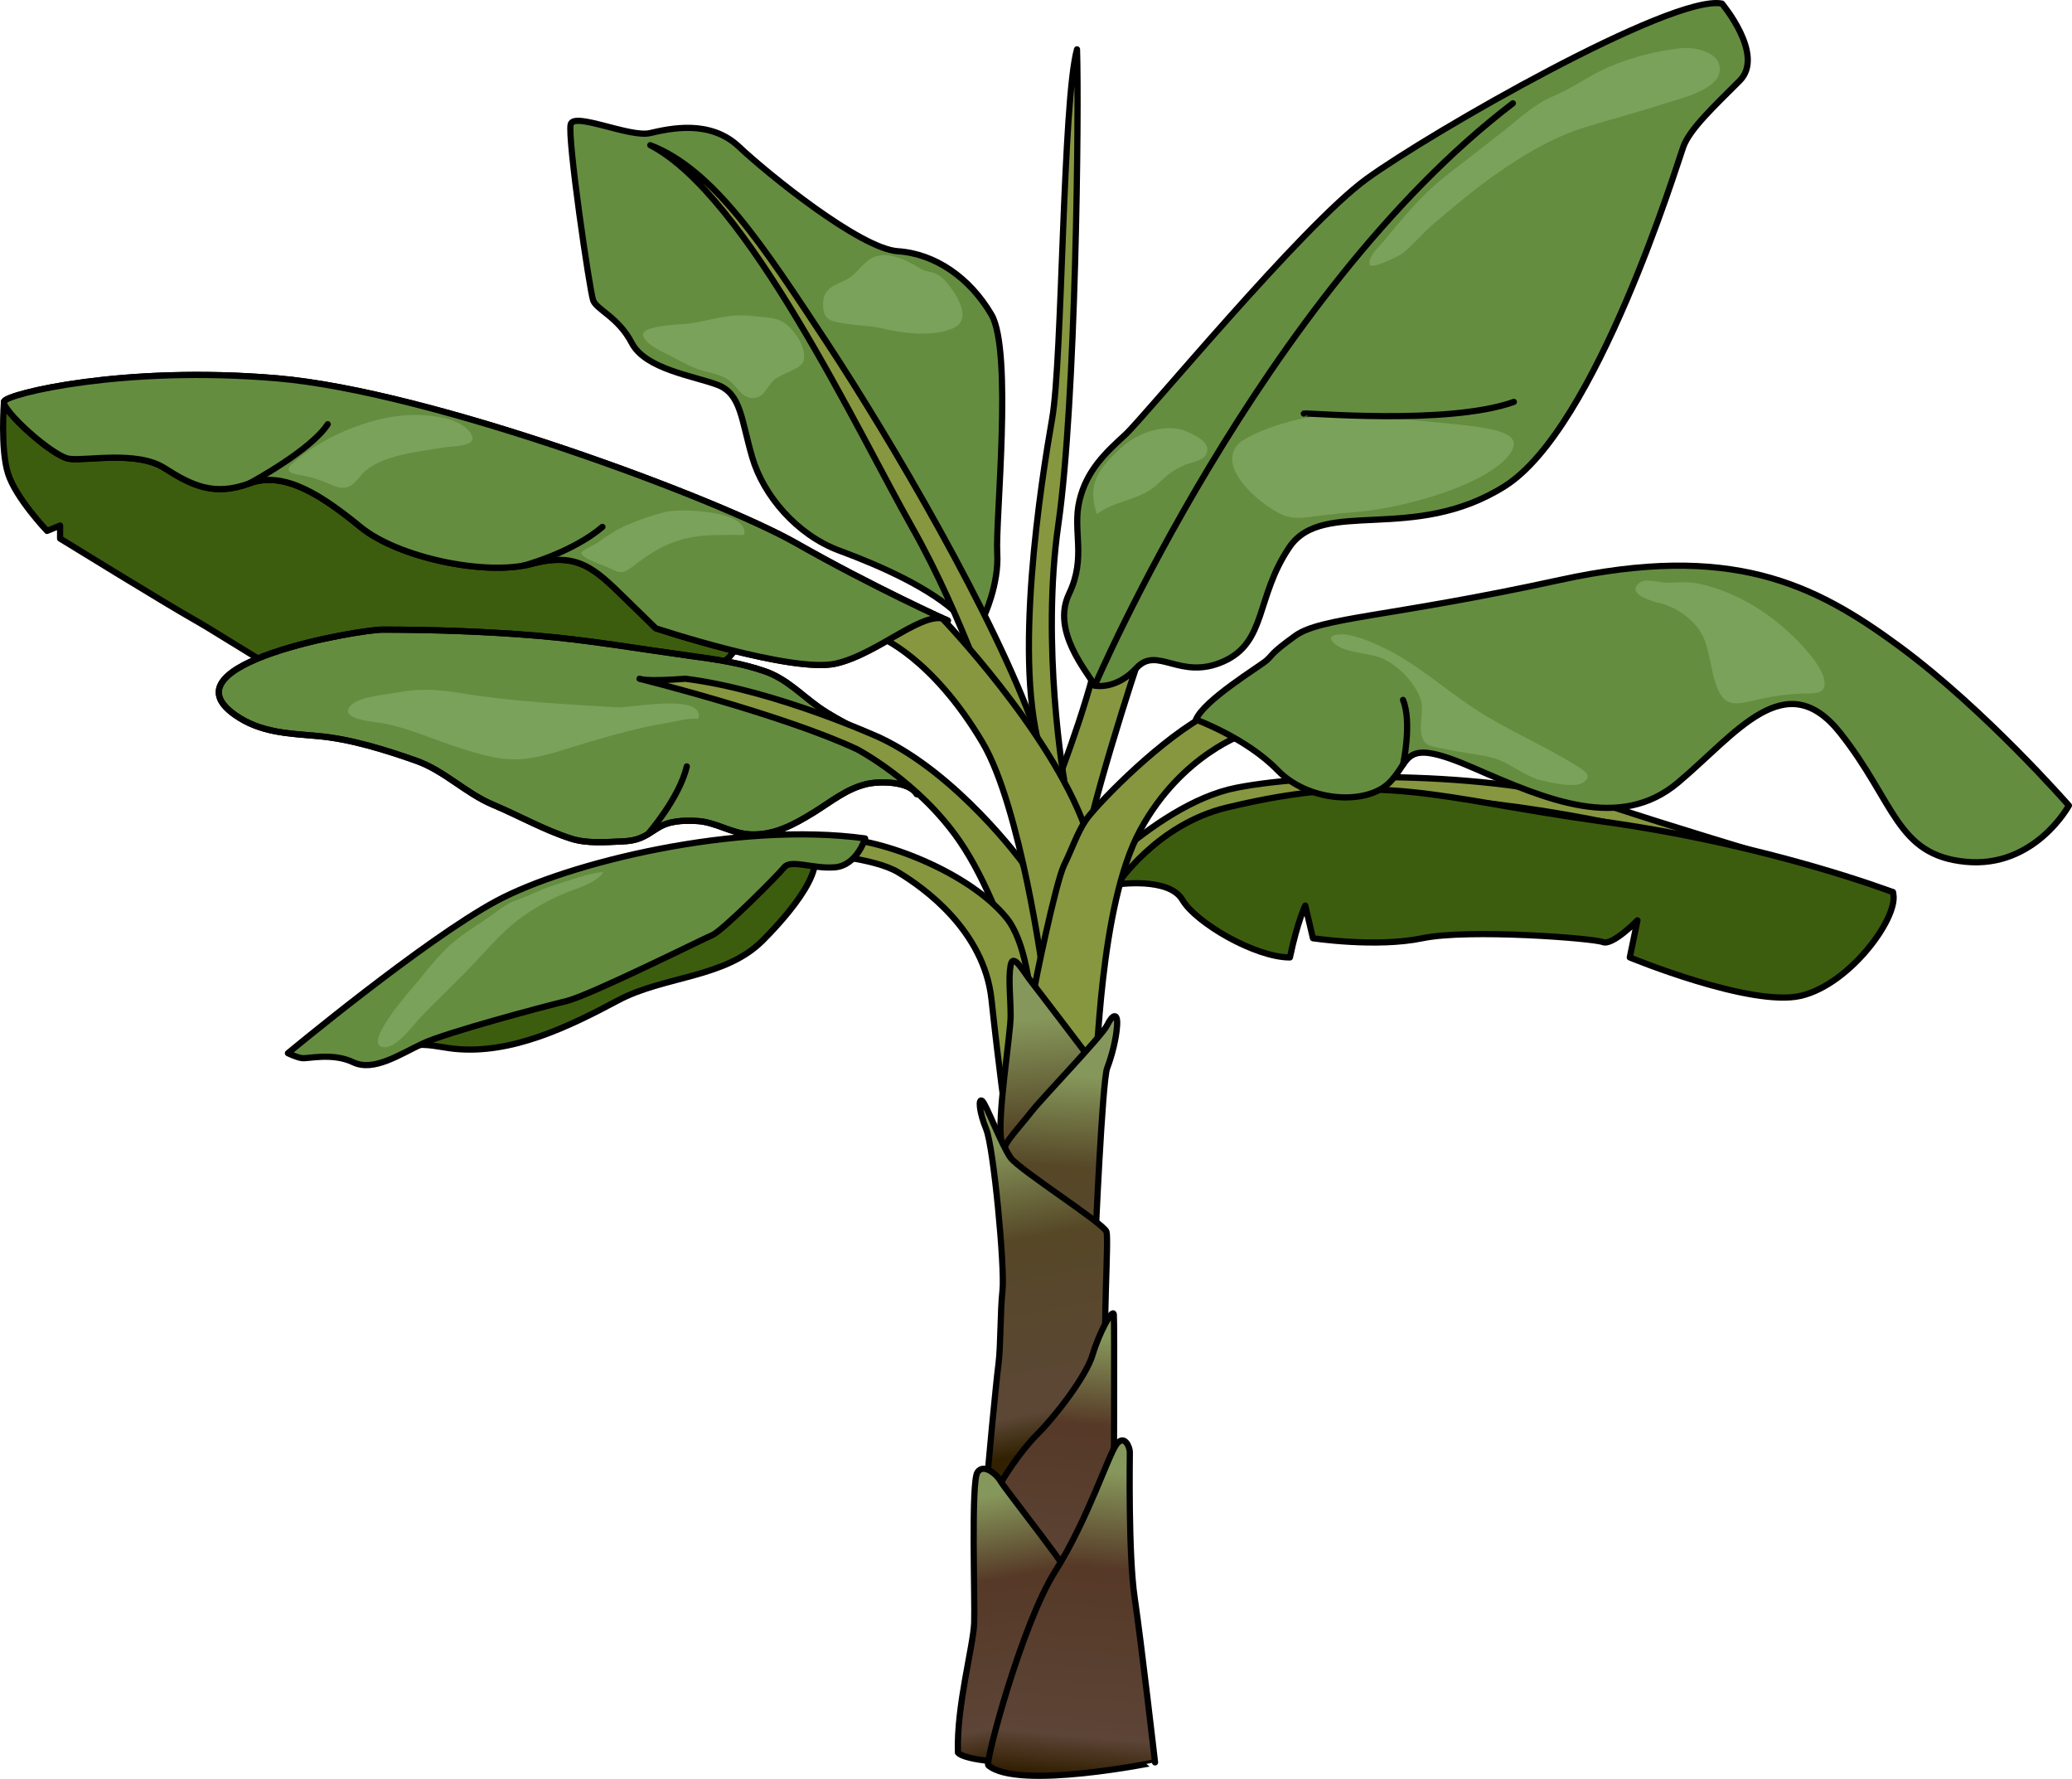
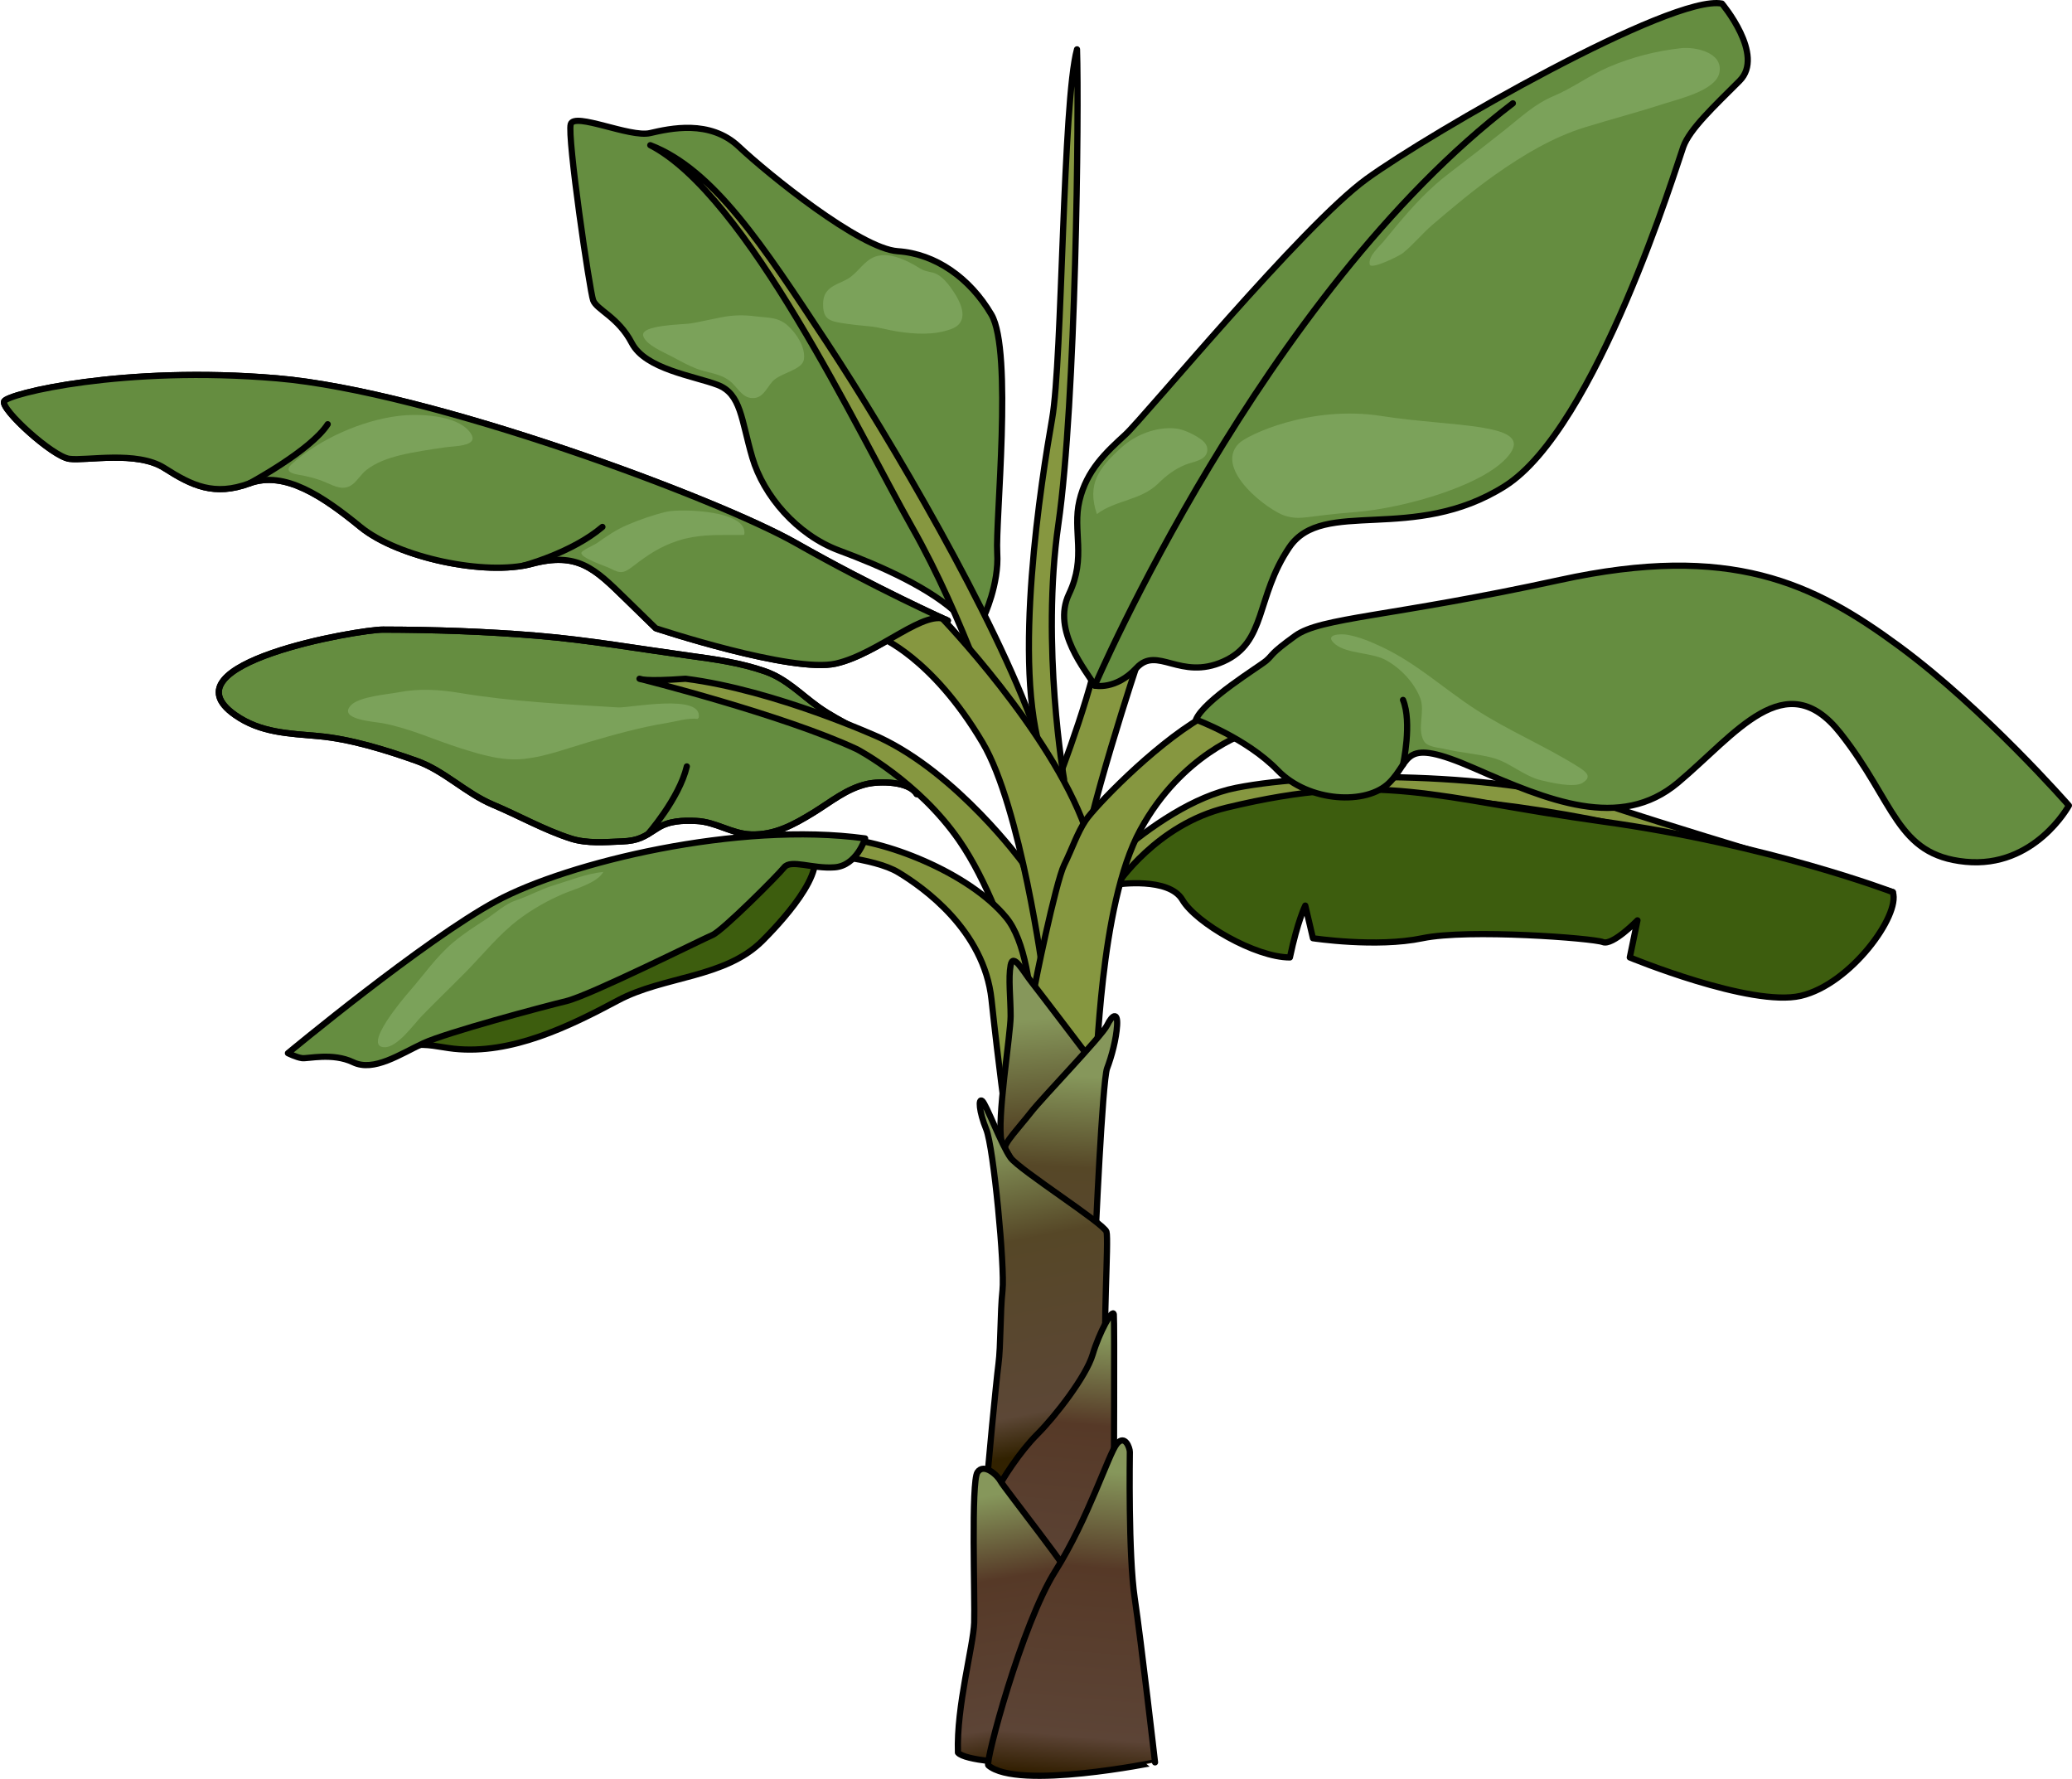
<svg xmlns="http://www.w3.org/2000/svg" version="1.1" id="Layer_1" x="0px" y="0px" width="500.825px" height="429.883px" viewBox="0 0 500.825 429.883" enable-background="new 0 0 500.825 429.883" xml:space="preserve">
  <g>
    <path fill="#3D5D0E" stroke="#000000" stroke-width="1.5" stroke-linecap="round" stroke-linejoin="round" stroke-miterlimit="10" d="   M148.149,215.741c12.096-3.974,22.767-7.706,35.516-9.325c1.938-0.246,10.047-3.369,11.886-1.809   c6.071,5.154-8.398,19.869-11.237,22.709c-9.104,9.106-23.802,8.479-34.942,14.438c-11.74,6.277-25.774,13.146-39.636,11.684   c-3.267-0.345-6.722-1.36-10.081-0.765c-2.689,0.478-4.97,3.089-7.402,3.25c-0.642-5.42,5.743-13.857,9.268-17.426" />
    <g>
-       <path fill="#3D5D0E" stroke="#000000" stroke-width="1.5" stroke-linecap="round" stroke-linejoin="round" stroke-miterlimit="10" d="    M0.963,97.121c0,0-0.89,11.331,0.963,17.27s9.45,13.906,9.45,13.906l3.15-1.297v3.15c0,0,25.57,15.751,32.798,19.827    s29.647,18.994,40.581,22.561s30.02,13.827,41.138,12.032s13.157-4.759,19.457-4.944s16.862-7.042,20.383-12.972    s4.263-5.929,6.115-6.855s4.262-5.188,4.262-5.188s-31.502-29.649-32.243-30.02s-34.836-6.3-34.836-6.3s-25.942-3.354-27.425-3.9    s-47.067-9.257-47.067-9.257l-21.494-6.485L0.963,97.121z" />
      <path fill="#658D40" stroke="#000000" stroke-width="1.5" stroke-linecap="round" stroke-linejoin="round" stroke-miterlimit="10" d="    M221.575,191.898c-1.869-3.129-8.934-3.15-12.006-2.449c-4.971,1.135-8.779,4.369-13,6.955c-4.793,2.938-9.315,5.427-15.062,5.244    c-4.675-0.148-8.443-3.05-13.188-3.256c-3.327-0.145-6.604-0.059-9.433,1.763c-3.211,2.067-4.496,3.023-8.615,3.188    c-4.033,0.16-8.394,0.544-12.256-0.69c-6.451-2.063-12.664-5.59-18.853-8.188c-6.581-2.763-11.735-8.198-18.464-10.591    c-7.365-2.62-15.959-5.289-23.712-5.986c-7.325-0.658-14.019-0.801-20.151-5.1c-17.768-12.454,29.848-20.649,35.738-20.638    c12.514,0.024,25.043,0.45,37.501,1.493c12.157,1.017,24.45,3.161,36.518,4.817c6.258,0.858,12.272,1.676,18.231,3.737    c5.262,1.82,8.632,5.522,13.013,8.646c5.601,3.993,12.04,6.204,17.481,10.557c2.729,2.183,6.279,5.091,7.506,8.499" />
      <path fill="none" stroke="#000000" stroke-width="1.5" stroke-linecap="round" stroke-linejoin="round" stroke-miterlimit="10" d="    M221.575,191.898c-1.869-3.129-8.934-3.15-12.006-2.449c-4.971,1.135-8.779,4.369-13,6.955c-4.793,2.938-9.315,5.427-15.062,5.244    c-4.675-0.148-8.443-3.05-13.188-3.256c-3.327-0.145-6.604-0.059-9.433,1.763c-3.211,2.067-4.496,3.023-8.615,3.188    c-4.033,0.16-8.394,0.544-12.256-0.69c-6.451-2.063-12.664-5.59-18.853-8.188c-6.581-2.763-11.735-8.198-18.464-10.591    c-7.365-2.62-15.959-5.289-23.712-5.986c-7.325-0.658-14.019-0.801-20.151-5.1c-17.768-12.454,29.848-20.649,35.738-20.638    c12.514,0.024,25.043,0.45,37.501,1.493c12.157,1.017,24.45,3.161,36.518,4.817c6.258,0.858,12.272,1.676,18.231,3.737    c5.262,1.82,8.632,5.522,13.013,8.646c5.601,3.993,12.04,6.204,17.481,10.557c2.729,2.183,6.279,5.091,7.506,8.499" />
      <path fill="#869740" stroke="#000000" stroke-width="1.5" stroke-linecap="round" stroke-linejoin="round" stroke-miterlimit="10" d="    M207.158,181.065c0,0,14.751,7.7,24.667,22c6.897,9.946,11.667,23.999,13.167,28.666s7.027,7.5,7.027,7.5s3.806-6.501,3.806-7.167    s-8.736-23.687-8.736-23.687s-15.598-21.313-34.491-30.146c0,0-25.147-11.458-46.897-14.208c-10.125,0.75-11.125,0-11.125,0    S189.366,172.732,207.158,181.065z" />
      <path fill="#869740" stroke="#000000" stroke-width="1.5" stroke-linecap="round" stroke-linejoin="round" stroke-miterlimit="10" d="    M256.555,219.769c0,0,21.813-25.364,42.235-29.391c20.422-4.027,64.515-4.028,91.434,4.791    c26.919,8.82,67.299,20.422,67.299,20.422s-27.849-5.063-49.198-11.814c-21.35-6.75-61.264-12.783-81.686-10.927    c-20.422,1.855-46.412,8.354-56.623,20.886c-10.212,12.531-13.461,26.919-13.461,26.919V219.769z" />
      <path fill="#3D5D0E" stroke="#000000" stroke-width="1.5" stroke-linecap="round" stroke-linejoin="round" stroke-miterlimit="10" d="    M270.016,213.735c0,0,12.529-1.856,15.779,3.713c3.249,5.569,17.637,13.924,25.99,13.924c1.857-8.818,3.714-12.531,3.714-12.531    l1.856,7.89c0,0,15.316,2.321,26.455,0c11.14-2.321,41.307,0,43.628,0.929c2.321,0.928,8.354-5.255,8.354-5.255l-1.855,8.968    c0,0,29.24,12.066,41.308,9.282s24.134-19.494,22.277-25.063c0,0-30.056-11.527-70.293-17.082    c-40.237-5.556-53.301-12.379-90.76-3.34C279.538,199.255,270.016,213.735,270.016,213.735z" />
      <path fill="#658D40" stroke="#000000" stroke-width="1.5" stroke-linecap="round" stroke-linejoin="round" stroke-miterlimit="10" d="    M232.009,148.906c-6.814-6.68-18.942-12.072-29.174-15.863c-10.232-3.792-18.294-13.291-20.992-22.46    c-2.697-9.169-2.685-15.398-8.392-17.57c-5.707-2.171-17.434-3.777-20.732-10.106c-3.296-6.328-8.504-8.026-9.35-10.339    c-0.845-2.311-6.304-39.626-5.416-42.57c0.889-2.946,14.305,3.284,19.14,2.172c4.834-1.113,14.502-3.341,21.507,3.271    c7.005,6.61,29.329,24.652,38.397,25.266c9.07,0.615,17.414,6.408,22.636,15.31c5.222,8.899,0.931,50.015,1.407,57.586    c0.476,7.57-3.22,15.38-3.22,15.38L232.009,148.906z" />
      <path fill="#869740" stroke="#000000" stroke-width="1.5" stroke-linecap="round" stroke-linejoin="round" stroke-miterlimit="10" d="    M242.048,176.356c-0.993-0.619-8.741-26.285-21.664-49.076c-12.924-22.792-39.791-80.121-63.206-92.193    c15.256,5.884,27.17,24.13,42.645,47.627c15.473,23.496,40.658,66.372,50.303,93.638    C250.612,183.053,242.048,176.356,242.048,176.356z" />
      <path fill="#869740" stroke="#000000" stroke-width="1.5" stroke-linecap="round" stroke-linejoin="round" stroke-miterlimit="10" d="    M275.23,159.434c0,0-12.825,38.304-14.535,53.523c-7.353-11.457-6.326-20.862-6.326-20.862s8.207-20.521,11.114-34.371    C271.981,153.449,275.23,159.434,275.23,159.434z" />
      <path fill="#869740" stroke="#000000" stroke-width="1.5" stroke-linecap="round" stroke-linejoin="round" stroke-miterlimit="10" d="    M257.211,188.398c0,0-5.637-32.25-1.387-61.75s5-99.974,4.5-114.724c-3.5,12.75-3.51,74.974-6.005,89.224    s-9.856,59.75-2.301,81.75C254.369,192.095,257.211,188.398,257.211,188.398z" />
      <path fill="none" stroke="#000000" stroke-width="1.5" stroke-linecap="round" stroke-linejoin="round" stroke-miterlimit="10" d="    M229.106,149.978c0,0-17.789-7.969-36.689-18.716s-88.389-36.689-125.449-39.84S1.926,95.127,1,96.98s11.675,13.343,15.751,13.898    s16.306-2.038,22.977,2.224s12.046,6.856,20.569,3.706s17.788,3.149,26.868,10.562s30.204,11.859,41.322,8.895    s15.195,1.112,22.607,8.339s7.412,7.227,7.412,7.227s32.983,10.934,43.546,8.524S223.917,146.643,229.106,149.978z" />
      <path fill="#869740" stroke="#000000" stroke-width="1.5" stroke-linecap="round" stroke-linejoin="round" stroke-miterlimit="10" d="    M227.611,149.296c0,0,26.246,27.246,34.713,50.801c0.924,7.543-6.158,21.86-6.158,22.322s-3.96,14.089-3.96,13.627    s-5.478-41.022-14.703-56.579c-12.28-20.708-24.905-25.557-24.905-25.557S217.376,146.837,227.611,149.296z" />
      <path fill="#869740" stroke="#000000" stroke-width="1.5" stroke-linecap="round" stroke-linejoin="round" stroke-miterlimit="10" d="    M249.984,239.231c-0.096-0.429,5.191-26.046,7.228-30.203s3.141-7.693,5.195-10.777s15.932-17.704,27.939-24.786    c7.081-4.311,10.931,0,10.931,0v3.695c0,0-15.575,4.926-25.646,23.4s-10.268,57.802-11.019,58.571    S252.576,250.801,249.984,239.231z" />
      <path fill="#869740" stroke="#000000" stroke-width="1.5" stroke-linecap="round" stroke-linejoin="round" stroke-miterlimit="10" d="    M249.636,268.281c0,0,2.595-35.528-6.388-46.507s-30.141-19.162-41.118-19.162c-8.184,1.597-4.79,3.792-4.79,3.792    s13.772,0.799,19.761,4.392s20.759,13.972,22.555,30.738s3.394,27.944,3.394,27.944L249.636,268.281z" />
      <path fill="#658D40" stroke="#000000" stroke-width="1.5" stroke-linecap="round" stroke-linejoin="round" stroke-miterlimit="10" d="    M209.117,202.612c0,0-1.995,6.588-7.385,6.986s-10.579-1.996-12.176,0s-14.97,15.369-17.365,16.367s-29.54,14.57-35.329,15.968    s-28.942,7.585-34.531,10.18s-11.976,6.986-16.966,4.591s-10.979-0.799-12.376-0.998s-3.393-1.197-3.393-1.197    s32.934-27.345,50.299-36.727S178.578,198.421,209.117,202.612z" />
      <linearGradient id="SVGID_1_" gradientUnits="userSpaceOnUse" x1="251.13" y1="246.1" x2="257.63" y2="329.433">
        <stop offset="0" style="stop-color:#86975B" />
        <stop offset="0.314" style="stop-color:#564727" />
        <stop offset="0.864" style="stop-color:#5C4736" />
        <stop offset="0.995" style="stop-color:#313200" />
      </linearGradient>
      <path fill="url(#SVGID_1_)" stroke="#000000" stroke-width="1.5" stroke-linecap="round" stroke-linejoin="round" stroke-miterlimit="10" d="    M263.329,255.642c-1.057-1.38-11.781-15.512-13.941-18.262c-2.161-2.749-4.519-7.267-5.107-4.124c-0.588,3.143,0,7.93,0,12.311    c0,4.38-3.41,25.221-2.196,30.216c1.215,4.994,5.541,10.107,5.646,10.294c0.105,0.186,10.885-16.295,10.885-16.885    S263.329,255.642,263.329,255.642z" />
      <linearGradient id="SVGID_2_" gradientUnits="userSpaceOnUse" x1="256.615" y1="259.781" x2="252.948" y2="330.281">
        <stop offset="0" style="stop-color:#86975B" />
        <stop offset="0.314" style="stop-color:#564727" />
        <stop offset="0.864" style="stop-color:#5C4736" />
        <stop offset="0.995" style="stop-color:#313200" />
      </linearGradient>
      <path fill="url(#SVGID_2_)" stroke="#000000" stroke-width="1.5" stroke-linecap="round" stroke-linejoin="round" stroke-miterlimit="10" d="    M242.974,277.585c-0.55-1.095,3.467-5.255,6.216-8.79c2.749-3.534,17.161-18.458,18.398-21.01c1.238-2.553,2.634-3.338,2.428,0    c-0.207,3.338-1.308,7.461-2.428,10.406c-1.119,2.946-2.887,42.218-2.887,43.396s-1.177,8.053-2.355,8.444    S242.974,277.585,242.974,277.585z" />
      <linearGradient id="SVGID_3_" gradientUnits="userSpaceOnUse" x1="242.561" y1="276.179" x2="257.062" y2="350.512">
        <stop offset="0" style="stop-color:#86975B" />
        <stop offset="0.314" style="stop-color:#564727" />
        <stop offset="0.864" style="stop-color:#5C4736" />
        <stop offset="0.99" style="stop-color:#312100" />
      </linearGradient>
      <path fill="url(#SVGID_3_)" stroke="#000000" stroke-width="1.5" stroke-linecap="round" stroke-linejoin="round" stroke-miterlimit="10" d="    M238.391,360.89c-0.078-0.13,0.012-0.414,0.033-0.771c0.289-4.734,2.362-26.252,2.911-30.45c0.59-4.517,0.393-12.373,0.982-17.87    s-2.159-34.56-3.927-38.88c-1.768-4.319-1.964-7.657-0.982-6.872c0.982,0.785,4.713,10.802,6.873,13.746    s22.582,15.904,23.171,17.868s-0.981,24.545,0,31.222c0.981,6.678-5.205,28.67-6.825,29.652    C259.008,359.516,245.265,372.278,238.391,360.89z" />
      <linearGradient id="SVGID_4_" gradientUnits="userSpaceOnUse" x1="259.315" y1="322.451" x2="252.982" y2="390.285">
        <stop offset="0" style="stop-color:#86975B" />
        <stop offset="0.314" style="stop-color:#563927" />
        <stop offset="0.864" style="stop-color:#5C4436" />
        <stop offset="0.995" style="stop-color:#311E00" />
      </linearGradient>
      <path fill="url(#SVGID_4_)" stroke="#000000" stroke-width="1.5" stroke-linecap="round" stroke-linejoin="round" stroke-miterlimit="10" d="    M240.45,360.89c1.868-3.534,5.992-10.015,10.313-14.335c4.319-4.319,11.782-13.941,13.353-19.243s4.908-11.389,5.105-9.622    c0.196,1.768,0,40.843,0,46.734c0,5.893-0.022,12.765,0.087,14.532c0.109,1.767-7.1,12.324-8.094,12.567    c-0.993,0.242-10.596,4.233-11.211,2.411c-0.615-1.823-8.084-33.921-8.084-33.921" />
      <linearGradient id="SVGID_5_" gradientUnits="userSpaceOnUse" x1="238.929" y1="361.477" x2="249.762" y2="425.144">
        <stop offset="0" style="stop-color:#86975B" />
        <stop offset="0.314" style="stop-color:#563927" />
        <stop offset="0.864" style="stop-color:#5C4436" />
        <stop offset="0.995" style="stop-color:#311E00" />
      </linearGradient>
      <path fill="url(#SVGID_5_)" stroke="#000000" stroke-width="1.5" stroke-linecap="round" stroke-linejoin="round" stroke-miterlimit="10" d="    M244.903,426.083c0,0-11.781-0.589-13.354-2.553c-0.393-11.193,3.73-25.724,3.927-31.419c0.196-5.694-0.786-33.971,0.785-36.327    c1.572-2.355,4.906,0.787,5.595,2.161c0.689,1.374,17.773,22.973,18.756,25.919c0.981,2.946,2.008,22.779,2.008,22.779    L244.903,426.083z" />
      <linearGradient id="SVGID_6_" gradientUnits="userSpaceOnUse" x1="265.077" y1="355.368" x2="258.695" y2="429.677">
        <stop offset="0" style="stop-color:#86975B" />
        <stop offset="0.314" style="stop-color:#563927" />
        <stop offset="0.864" style="stop-color:#5C4436" />
        <stop offset="0.995" style="stop-color:#311E00" />
      </linearGradient>
      <path fill="url(#SVGID_6_)" stroke="#000000" stroke-width="1.5" stroke-linecap="round" stroke-linejoin="round" stroke-miterlimit="10" d="    M238.878,426.6c-0.801-0.688,8.101-34.095,16.152-46.858c8.051-12.765,12.959-28.472,14.923-30.829s3.142,0.98,3.142,1.963    c0,0.981-0.393,24.743,1.179,35.347c1.57,10.604,4.909,39.665,4.909,39.665S245.947,432.688,238.878,426.6z" />
      <path fill="#658D40" stroke="#000000" stroke-width="1.5" stroke-linecap="round" stroke-linejoin="round" stroke-miterlimit="10" d="    M264.612,165.68c-1.943-3.498-10.494-13.216-6.219-22.156s0.762-15.159,2.519-22.545s6.421-11.662,11.086-15.938    s42.758-50.531,58.307-61.805s73.854-44.702,85.905-42.37c0,0,10.496,12.438,4.276,18.658s-12.051,11.662-13.605,15.938    s-20.99,68.023-43.146,82.018s-43.925,2.722-52.088,14.771s-5.441,22.935-15.937,27.599s-15.938-3.888-20.991,1.555    S264.612,165.68,264.612,165.68z" />
      <path fill="none" stroke="#000000" stroke-width="1.5" stroke-linecap="round" stroke-linejoin="round" stroke-miterlimit="10" d="    M264.612,165.68c0,0,40.427-94.456,101.065-140.712" />
      <path fill="#658D40" stroke="#000000" stroke-width="1.5" stroke-linecap="round" stroke-linejoin="round" stroke-miterlimit="10" d="    M289.075,173.898c0,0,12.25,4.5,19.75,12.25s21.5,8.469,27,2.984s2.75-11.234,20.5-3.484s35.25,15.219,49.25,3.484    s26-28.734,39.25-11.984s13.5,29.461,30.25,31.105s25-13.591,25-13.591s-20.25-23.192-41-38.479s-40.75-25.036-82-16.036    s-57.75,9-64,13.5s-5.25,4.5-7,6S291.061,169.147,289.075,173.898z" />
      <path fill="#658D40" stroke="#000000" stroke-width="1.5" stroke-linecap="round" stroke-linejoin="round" stroke-miterlimit="10" d="    M229.106,149.978c0,0-17.789-7.969-36.689-18.716s-88.389-36.689-125.449-39.84S1.926,95.127,1,96.98s11.675,13.343,15.751,13.898    s16.306-2.038,22.977,2.224s12.046,6.856,20.569,3.706s17.788,3.149,26.868,10.562s30.204,11.859,41.322,8.895    s15.195,1.112,22.607,8.339s7.412,7.227,7.412,7.227s32.983,10.934,43.546,8.524S223.917,146.643,229.106,149.978z" />
      <path fill="#7BA25A" d="M299.384,107.209c1.96-2.041,17.264-9.377,34.528-6.681s36.396,1.608,31.107,9.073    s-25.509,13.221-37.484,14.153s-12.908,2.021-16.797,0.933S293.318,113.526,299.384,107.209z" />
      <path fill="#7BA25A" d="M271.059,108.144c3.4-3.083,8.396-5.064,13.076-4.601c1.756,0.174,3.986,1.207,5.502,2.178    c1.146,0.733,2.248,1.614,2.189,3.038c-0.104,2.593-3.585,2.794-5.448,3.596c-2.528,1.087-4.437,2.534-6.37,4.435    c-4.28,4.208-10.259,3.974-14.888,7.444C262.691,116.951,265.57,113.12,271.059,108.144z" />
      <path fill="#7BA25A" d="M346.979,44.58c0.967-0.854,1.965-1.683,3.005-2.479c4.606-3.527,9.193-7.08,13.736-10.688    c3.817-3.032,7.251-6.299,11.763-8.182c4.639-1.935,8.715-5.046,13.372-7.037c5.583-2.387,11.458-3.891,17.491-4.55    c3.351-0.366,10.265,0.981,9.242,5.963c-0.882,4.289-9.898,6.329-13.336,7.446c-6.33,2.058-12.771,3.746-19.133,5.703    c-7.763,2.388-14.942,6.706-21.585,11.371c-5.267,3.699-10.323,7.959-15.222,12.136c-2.558,2.181-4.624,4.805-7.259,6.923    c-0.822,0.662-7.776,4.125-7.994,2.688c-0.314-2.07,2.29-4.204,3.451-5.625C338.477,53.397,342.352,48.676,346.979,44.58z" />
      <path fill="none" stroke="#000000" stroke-width="1.5" stroke-linecap="round" stroke-linejoin="round" stroke-miterlimit="10" d="    M339.126,184.779c0,0,2.245-10.138,0-15.638" />
-       <path fill="none" stroke="#000000" stroke-width="1.5" stroke-linecap="round" stroke-linejoin="round" stroke-miterlimit="10" d="    M315.145,99.94c0.236-0.299,34.805,2.91,50.771-2.819" />
      <path fill="#7BA25A" d="M174.169,76.71c-2.499,0.486-4.979,1.081-7.257,1.456c-1.703,0.28-12.354,0.308-11.426,3.068    c0.732,2.181,5.025,3.912,6.91,4.927c1.886,1.016,3.827,2.085,5.82,2.877c2.784,1.105,5.622,1.085,8.18,3.018    c1.621,1.225,2.795,3.8,5.033,4.107c2.889,0.396,3.754-2.264,5.268-3.963c1.872-2.103,7.237-2.747,7.617-5.345    c0.433-2.954-1.844-6.333-3.894-8.166c-2.395-2.143-4.841-1.87-7.78-2.242C179.648,76.068,177.216,76.117,174.169,76.71z" />
      <path fill="#7BA25A" d="M231.594,72.352c-0.256-0.499-0.544-0.99-0.85-1.463c-1.201-1.855-3.001-4.444-5.282-5.007    c-1.384-0.341-2.028-0.353-3.334-1.168c-1.259-0.786-2.569-1.49-3.944-2.051c-2.064-0.841-4.459-1.418-6.636-0.646    c-2.73,0.97-4.126,3.852-6.547,5.312c-1.452,0.876-3.351,1.396-4.616,2.544c-1.265,1.147-1.488,2.534-1.424,4.157    c0.125,3.1,1.663,3.58,4.566,4.05c2.227,0.359,4.455,0.587,6.698,0.787c2.303,0.207,4.426,0.909,6.696,1.249    c4.309,0.645,8.722,0.919,12.895-0.553C233.432,78.288,233.051,75.198,231.594,72.352z" />
    </g>
-     <path fill="#7BA25A" d="M433.832,154.174c-6.413-6.363-15.132-11.684-23.96-13.255c-2.57-0.457-4.896-0.031-7.439-0.114   c-1.857-0.06-4.795-1.27-6.419,0.257c-2.675,2.512,3.118,4.2,5.229,4.694c4.045,0.946,8.842,4.396,10.514,8.273   c1.524,3.534,1.726,7.608,2.955,11.249c1.82,5.387,4.275,5.208,9.148,4.003c3.704-0.917,7.496-1.478,11.307-1.665   c2.975-0.146,6.614,0.56,5.719-3.564c-0.595-2.737-3.778-6.426-5.707-8.49C434.742,155.095,434.292,154.632,433.832,154.174z" />
    <path fill="#7BA25A" d="M383.524,186.976c0.459,0.693,0.302,1.414-1.037,2.224c-2.091,1.262-7.902-0.151-9.878-0.616   c-4.332-1.02-7.679-4.374-11.854-5.462c-3.708-0.967-7.785-1.222-11.59-2.139c-1.451-0.351-4.154-0.403-5.017-1.941   c-1.695-3.028,0.372-7.095-0.852-10.311c-1.453-3.817-4.907-7.425-8.479-9.3c-3.351-1.758-9.211-1.446-12.016-3.704   c-3.05-2.456,1.21-2.628,2.892-2.329c2.909,0.518,5.703,1.703,8.363,2.958c8.36,3.945,14.788,9.955,22.397,14.933   c8.013,5.239,16.809,8.866,24.892,13.933C382.286,185.81,383.13,186.382,383.524,186.976z" />
    <path fill="none" stroke="#000000" stroke-width="1.5" stroke-linecap="round" stroke-linejoin="round" stroke-miterlimit="10" d="   M126.494,136.697c0,0,11.698-3.061,19.117-9.366" />
    <path fill="none" stroke="#000000" stroke-width="1.5" stroke-linecap="round" stroke-linejoin="round" stroke-miterlimit="10" d="   M60.296,116.809c0,0,14.835-7.947,18.915-14.292" />
    <path fill="none" stroke="#000000" stroke-width="1.5" stroke-linecap="round" stroke-linejoin="round" stroke-miterlimit="10" d="   M156.551,201.628c0,0,7.607-8.615,9.462-16.417" />
    <path fill="#7BA25A" d="M161.11,123.664c-3.192,0.747-6.662,1.971-9.646,3.259c-2.484,1.071-4.925,2.709-7.112,4.281   c-0.609,0.438-3.678,1.788-3.807,2.346c-0.304,1.312,5.898,3.252,7.035,3.849c2.45,1.287,3.237,1.135,5.567-0.661   c3.515-2.71,6.538-4.724,10.814-6.101c4.512-1.452,8.789-1.36,13.515-1.355c0.803,0.001,1.621,0.018,2.414-0.029   C181.034,123.24,164.368,122.901,161.11,123.664z" />
    <path fill="#7BA25A" d="M113.956,106.643c0.426-0.507,0.397-1.229-0.422-2.274c-3.287-4.195-12.519-4.43-17.221-3.858   c-8.821,1.071-18.96,5.553-25.588,11.452c-1.897,1.689-0.764,2.372,1.233,2.723c2.398,0.421,4.533,0.91,6.841,1.916   c2.168,0.945,4.328,2.1,6.482,0.396c1.202-0.951,2.038-2.455,3.293-3.428c2.33-1.808,5.155-2.816,7.982-3.514   c3.663-0.903,7.404-1.407,11.131-1.968C109.319,107.842,112.938,107.856,113.956,106.643z" />
    <path fill="#7BA25A" d="M168.604,173.721c-2.371-0.271-5.126,0.622-7.457,0.999c-6.424,1.037-12.794,2.829-19.037,4.663   c-4.95,1.455-10.102,3.405-15.232,3.989c-5.394,0.614-10.573-0.983-15.629-2.582c-6.322-1.998-12.047-4.725-18.619-5.997   c-2.125-0.412-10.959-0.877-7.862-4.302c1.968-2.176,8.88-2.678,11.547-3.191c5.005-0.965,9.847-0.677,14.825,0.156   c12.597,2.107,25.525,2.721,38.262,3.494c2.715,0.164,20.551-3.487,19.474,2.501" />
    <path fill="#7BA25A" d="M136.177,215.99c-3.867,1.656-7.554,3.735-10.903,6.286c-4.81,3.664-8.548,8.421-12.77,12.696   c-3.485,3.529-7.073,6.964-10.523,10.514c-1.891,1.944-5.834,7.567-8.968,7.586c-5.7,0.034,4.893-12.291,5.911-13.453   c3.474-3.968,6.481-8.363,10.52-11.796c2.568-2.184,5.271-3.878,8.076-5.718c2.438-1.6,4.535-3.652,7.291-4.568   c3.054-1.016,5.892-2.647,8.967-3.572c3.776-1.136,7.979-2.877,12.035-3.25C144.413,213.374,138.846,214.848,136.177,215.99z" />
  </g>
</svg>